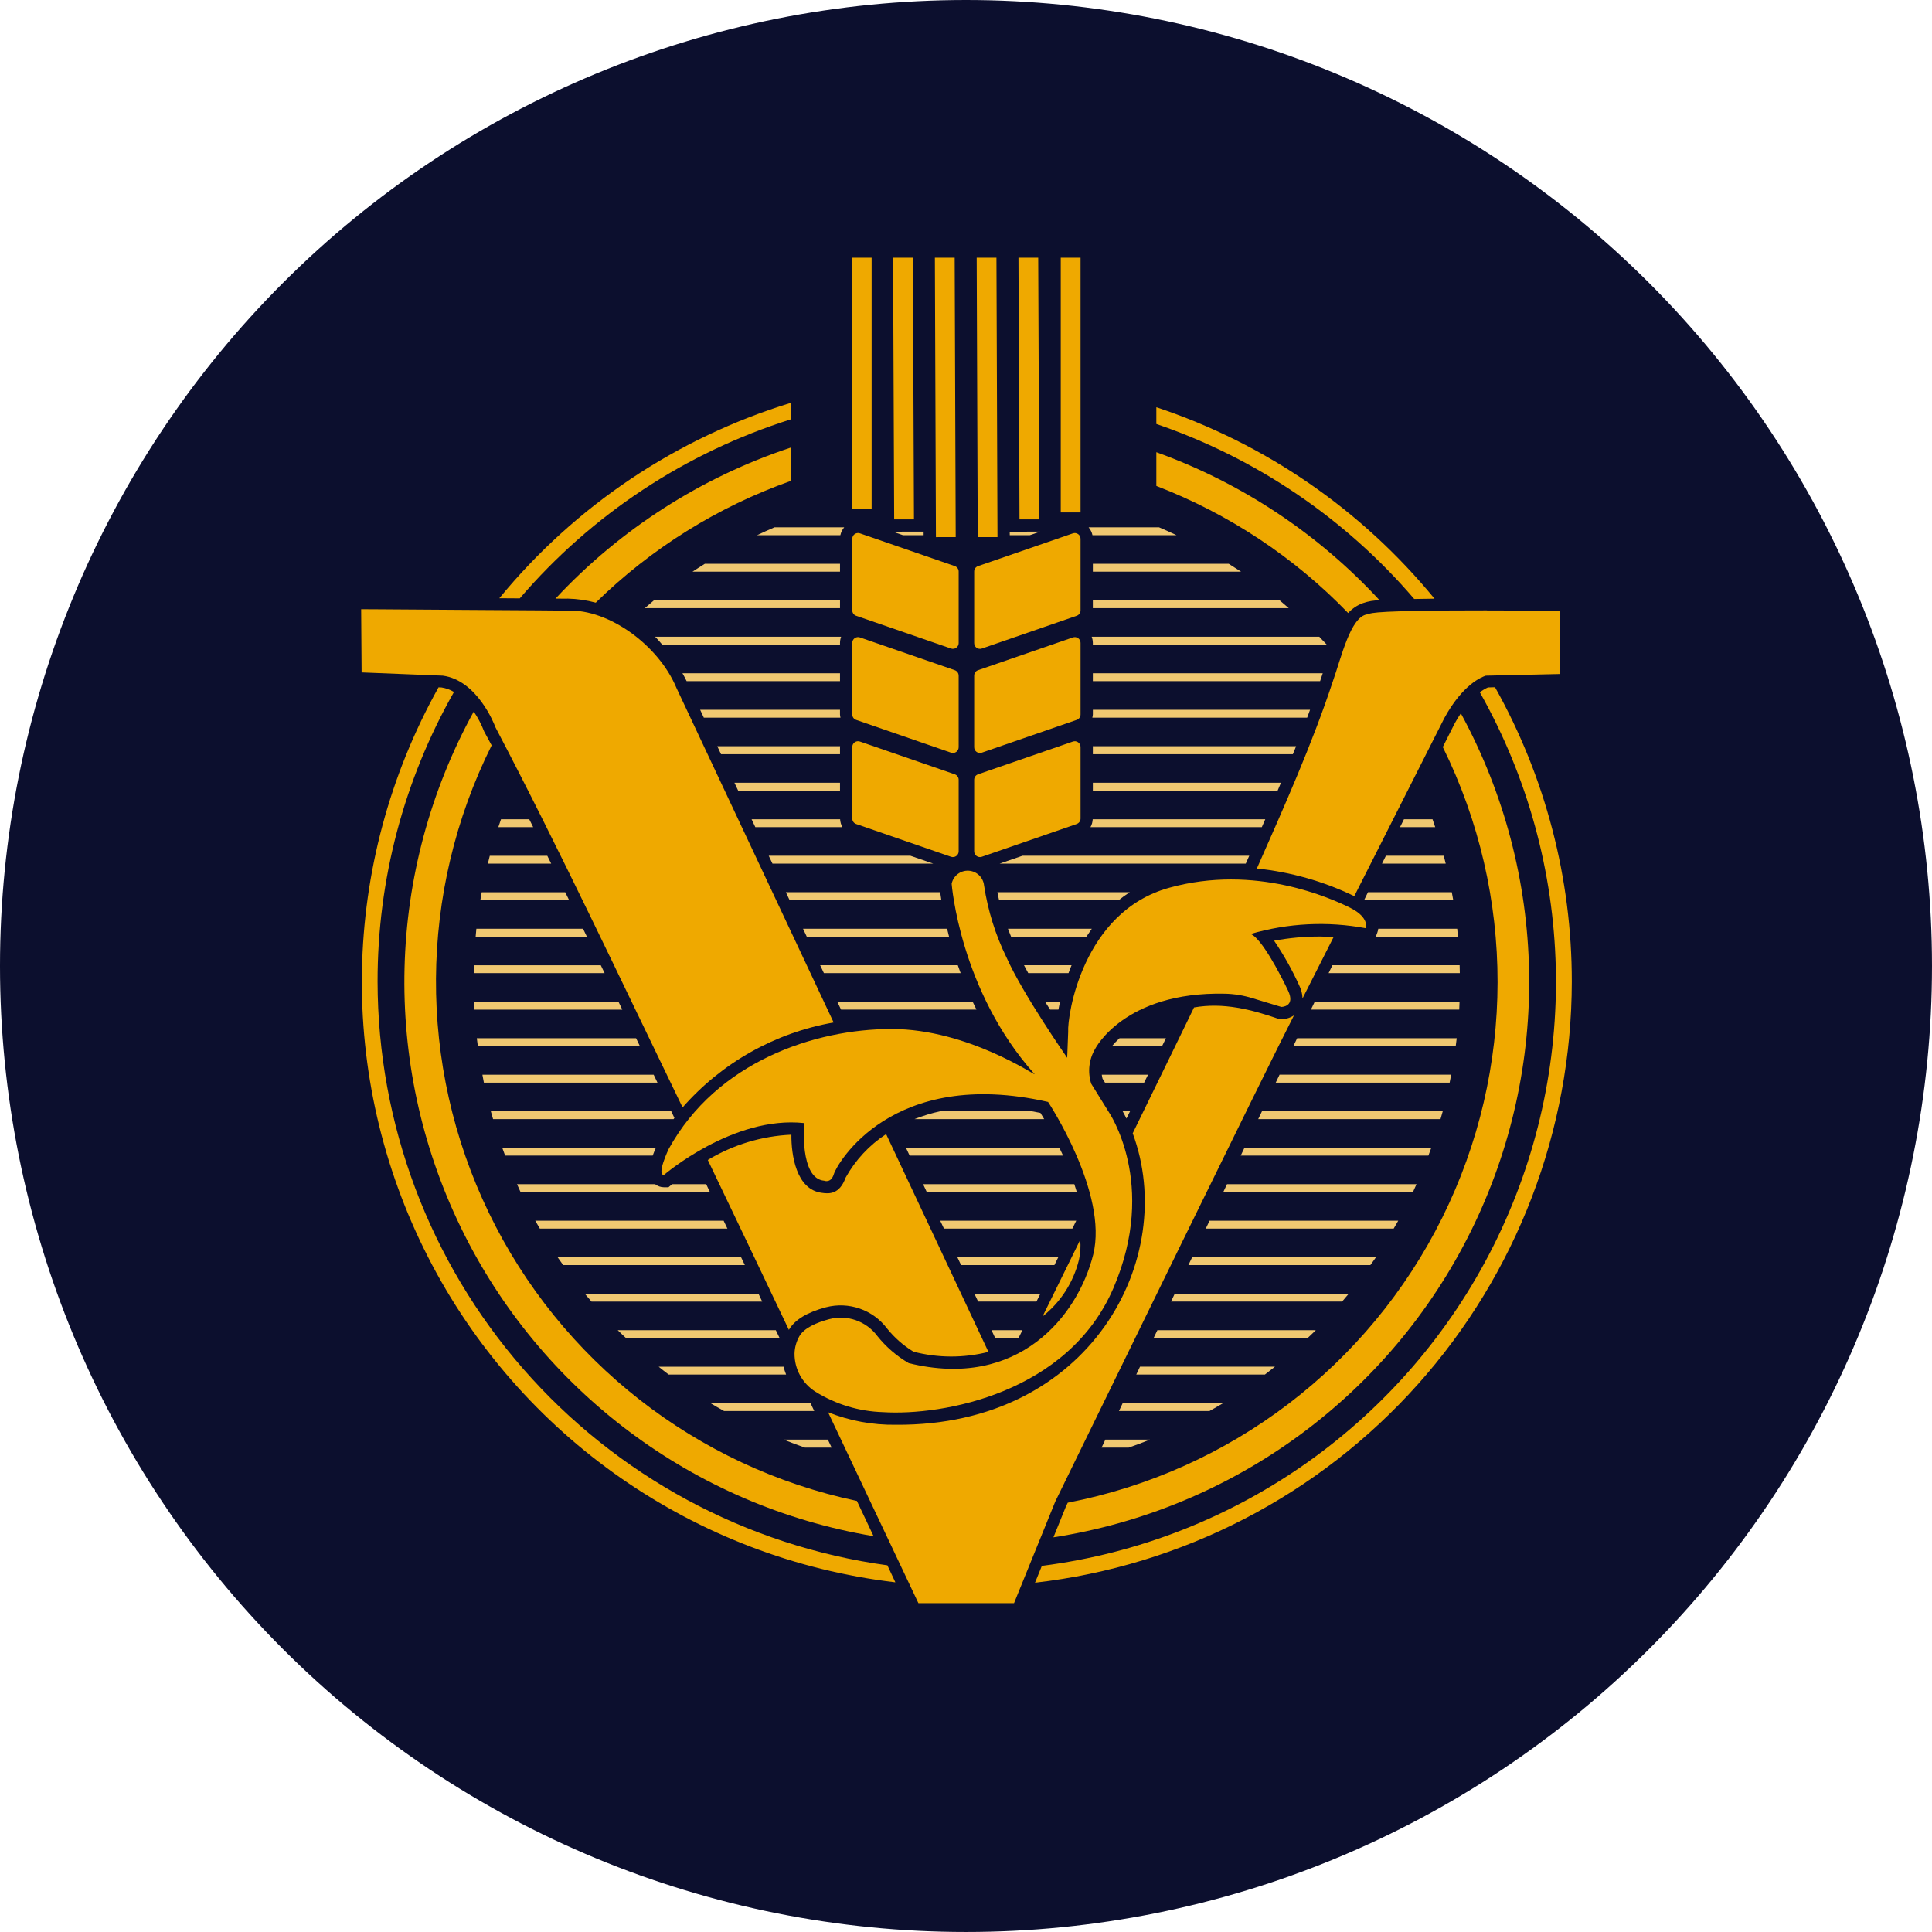
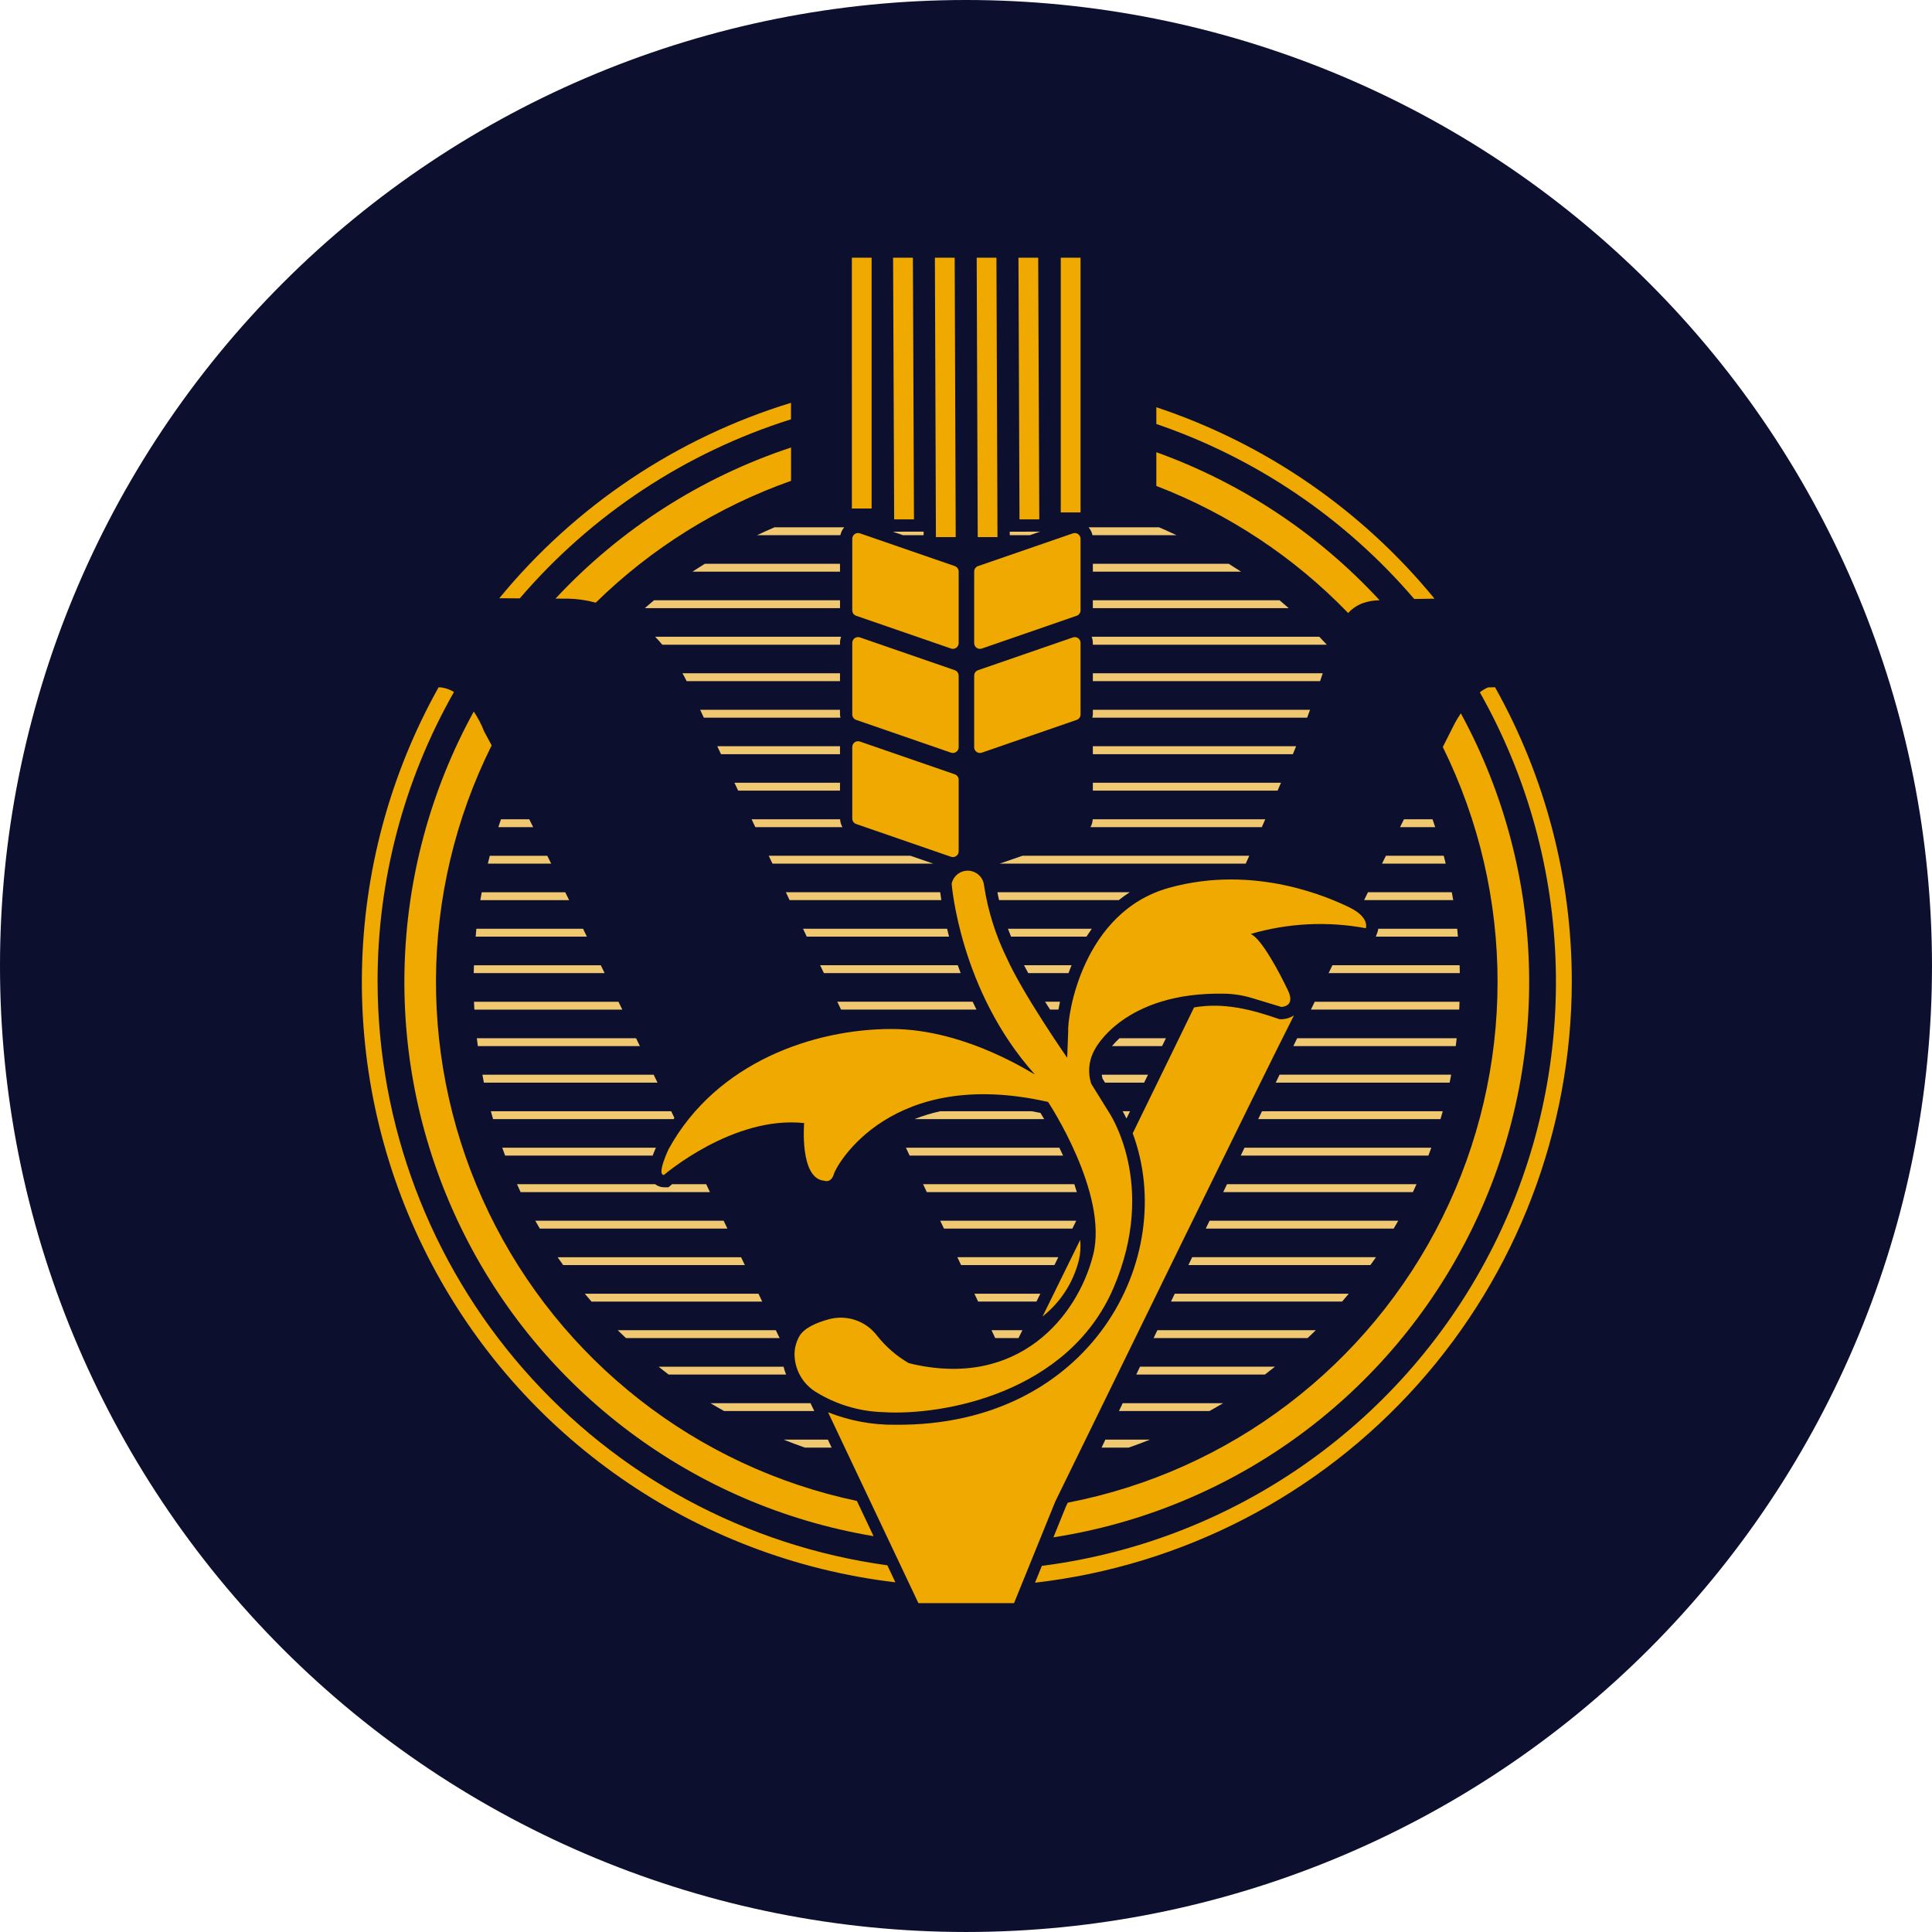
<svg xmlns="http://www.w3.org/2000/svg" xml:space="preserve" width="165.551mm" height="165.551mm" version="1.1" style="shape-rendering:geometricPrecision; text-rendering:geometricPrecision; image-rendering:optimizeQuality; fill-rule:evenodd; clip-rule:evenodd" viewBox="0 0 165.198 165.199">
  <defs>
    <style type="text/css"> .fil1 {fill:#EFA900} .fil2 {fill:#F0C871} .fil0 {fill:#0C0F2E} </style>
  </defs>
  <g id="Layer_x0020_1">
    <g id="_744150960">
      <path class="fil0" d="M165.198 82.599c0,21.907 -8.703,42.916 -24.192,58.406 -15.491,15.491 -36.5,24.193 -58.407,24.193 -21.906,0 -42.916,-8.703 -58.407,-24.193 -15.49,-15.49 -24.193,-36.5 -24.193,-58.406 0,-21.906 8.702,-42.916 24.193,-58.407 15.491,-15.49 36.5,-24.192 58.407,-24.192 21.907,0 42.916,8.703 58.407,24.192 15.49,15.491 24.192,36.5 24.192,58.407z" />
      <path class="fil1" d="M98.874 34.822l0 1.432c8.557,2.925 16.172,8.092 22.05,14.963 0.513,-0.012 1.085,-0.02 1.736,-0.026 -6.221,-7.595 -14.469,-13.27 -23.785,-16.369l-0.001 0zm-50.32 16.364l0 0c0.806,0.018 1.607,0.134 2.386,0.346 4.74,-4.649 10.439,-8.204 16.699,-10.416l0 -2.851c-7.693,2.546 -14.62,6.99 -20.142,12.921l0.949 0.004 0.108 -0.004zm26.141 80.166l0 0 -1.425 -3.012c-13.738,-2.899 -25.359,-11.997 -31.47,-24.639 -6.111,-12.641 -6.023,-27.4 0.239,-39.967 -0.2,-0.382 -0.642,-1.189 -0.642,-1.189 -0.23,-0.599 -0.528,-1.17 -0.889,-1.701 -7.494,13.646 -7.911,30.076 -1.118,44.084 6.792,14.008 19.951,23.857 35.305,26.424l0 -0.001zm15.379 0.101l0 0c15.453,-2.402 28.77,-12.171 35.702,-26.19 6.931,-14.018 6.608,-30.532 -0.865,-44.269 -0.187,0.276 -0.36,0.561 -0.52,0.854l-1.023 2.027c6.26,12.687 6.244,27.569 -0.045,40.242 -6.289,12.673 -18.131,21.686 -32.022,24.372l-0.146 0.296 -1.081 2.667zm8.8 -89.901l0 0 0 -2.885c7.289,2.625 13.839,6.968 19.093,12.662 -0.485,-0.001 -0.967,0.082 -1.425,0.242 -0.485,0.175 -0.919,0.466 -1.266,0.847 -4.61,-4.774 -10.208,-8.483 -16.402,-10.867z" />
      <path class="fil1" d="M67.634 35.854l0 -1.411c-9.778,2.992 -18.454,8.805 -24.94,16.709l1.75 0.012c6.146,-7.171 14.18,-12.476 23.19,-15.31zm-35.349 48.085l0 0c-0.009,-8.684 2.243,-17.221 6.534,-24.772 -0.326,-0.196 -0.686,-0.326 -1.062,-0.384l-0.258 -0.012c-8.411,15.063 -8.752,33.33 -0.908,48.696 7.843,15.366 22.837,25.806 39.969,27.831l-0.684 -1.454c-12.066,-1.656 -23.125,-7.621 -31.137,-16.793 -8.012,-9.172 -12.435,-20.933 -12.454,-33.111l-0 0.001zm102.114 0l0 0c0.007,-8.816 -2.254,-17.485 -6.564,-25.176l-0.608 0.016c-0.247,0.111 -0.48,0.252 -0.692,0.419 8.244,14.595 8.682,32.337 1.169,47.321 -7.513,14.985 -21.991,25.248 -38.619,27.373l-0.585 1.439c12.621,-1.448 24.271,-7.482 32.734,-16.958 8.463,-9.476 13.148,-21.73 13.165,-34.435z" />
      <path class="fil2" d="M71.92 54.446l-15.902 0c0.215,0.211 0.412,0.45 0.612,0.681l15.195 0 0 -0.158c0.001,-0.179 0.034,-0.356 0.095,-0.524l0 0.001zm21.525 0.681l0 0 20.007 0c-0.215,-0.231 -0.427,-0.458 -0.646,-0.682l-19.461 0c0.064,0.168 0.098,0.345 0.1,0.524l0 0.158zm-35.091 2.443l0 0 0.104 0.185 0.081 0.149c0.058,0.112 0.116,0.227 0.173,0.339l13.113 0 0 -0.674 -13.471 0zm54.522 0.674l0 0 0.227 -0.674 -19.658 0 0 0.674 19.431 0zm-41.051 2.447l0 0 -11.959 0 0.315 0.674 11.686 0c-0.024,-0.09 -0.038,-0.181 -0.043,-0.274l0 -0.4zm21.574 0.674l0 0 18.372 0 0.247 -0.674 -18.572 0 0 0.4c-0.007,0.092 -0.023,0.184 -0.046,0.274l-0 0zm-21.566 2.443l0 0 -10.501 0 0.32 0.681 10.173 0 0 -0.616c0.001,-0.022 0.004,-0.044 0.008,-0.066zm21.612 0.681l0 0 17.103 0 0.161 -0.393 0.117 -0.288 -17.388 0c0,0.023 0.008,0.042 0.008,0.066l-0.001 0.616zm-30.646 2.443l0 0 0.319 0.674 8.707 0 0 -0.674 -9.027 0zm46.445 0.674l0 0 0.173 -0.408 0.115 -0.266 -16.087 0 0 0.674 15.798 0zm-44.979 2.447l0 0 0.319 0.673 7.446 0c-0.116,-0.207 -0.183,-0.437 -0.196,-0.673l-7.569 0zm43.629 0.673l0 0 0.296 -0.674 -14.756 0c-0.012,0.237 -0.077,0.467 -0.192,0.674l14.652 0zm-1.374 3.121l0 0 0.301 -0.674 -19.392 0 -1.956 0.674 21.047 0zm-40.789 -0.674l0 0 0.32 0.674 13.748 0 -1.956 -0.674 -12.113 0zm29.931 3.795l0 0c0.3,-0.242 0.613,-0.467 0.939,-0.674l-11.316 0c0.038,0.215 0.089,0.442 0.142,0.674l10.235 0zm-28.465 -0.674l0 0 0.319 0.674 12.974 0c-0.042,-0.266 -0.07,-0.486 -0.097,-0.674l-13.197 0zm19.253 3.794l0 0 6.449 0c0.148,-0.228 0.301,-0.452 0.458,-0.673l-7.171 0c0.085,0.219 0.173,0.442 0.265,0.673zm-17.787 -0.673l0 0 0.319 0.673 12.167 0c-0.059,-0.223 -0.112,-0.451 -0.165,-0.673l-12.32 0zm1.465 3.12l0 0 0.319 0.673 11.694 0c-0.085,-0.227 -0.162,-0.45 -0.242,-0.673l-11.77 0zm17.793 0.673l0 0 3.444 0c0.085,-0.223 0.165,-0.446 0.261,-0.673l-4.067 0c0.116,0.22 0.235,0.442 0.362,0.673zm1.865 3.12l0 0 0.716 0c0.038,-0.215 0.085,-0.438 0.134,-0.673l-1.274 0c0.147,0.226 0.286,0.454 0.427,0.673l-0.004 0zm-18.192 -0.673l0 0 0.32 0.673 11.581 0c-0.115,-0.227 -0.219,-0.45 -0.327,-0.673l-11.574 0zm38.604 -33.652l0 0c-0.262,-0.228 -0.52,-0.454 -0.785,-0.674l-15.968 0 0 0.674 16.753 0zm-54.279 -0.674l0 0c-0.265,0.22 -0.523,0.446 -0.785,0.674l16.692 0 0 -0.674 -15.907 0zm50.201 -2.447l0 0c-0.347,-0.229 -0.699,-0.454 -1.054,-0.673l-11.62 0 0 0.673 12.675 0zm-45.853 -0.673l0 0c-0.353,0.22 -0.707,0.443 -1.054,0.673l12.613 0 0 -0.673 -11.559 0zm40.331 -2.447l0 0c-0.492,-0.233 -0.989,-0.458 -1.493,-0.673l-6.022 0c0.164,0.195 0.277,0.426 0.331,0.673l7.183 0zm-11.654 -0.304l0 0 -2.606 0.008 0.004 0.296 1.72 0 0.881 -0.304zm-22.718 -0.369l0 0c-0.504,0.212 -0.999,0.442 -1.492,0.673l7.122 0c0.052,-0.248 0.166,-0.479 0.331,-0.673l-5.96 0zm12.751 0.369l0 0 -2.635 0.005 0.865 0.299 1.769 0 0 -0.304zm41.071 24.595l0 0 -0.335 0.673 3.006 0c-0.073,-0.228 -0.151,-0.45 -0.228,-0.673l-2.442 0zm-1.877 3.794l0 0 5.448 0c-0.055,-0.223 -0.109,-0.45 -0.17,-0.673l-4.944 0 -0.334 0.673zm-1.531 3.121l0 0 7.621 0c-0.038,-0.228 -0.08,-0.451 -0.123,-0.674l-7.168 0 -0.33 0.674zm1.003 3.121l0 0 7.019 0c-0.023,-0.224 -0.038,-0.451 -0.061,-0.674l-6.75 0c-0.014,0.108 -0.039,0.213 -0.076,0.315l-0.132 0.359zm-3.712 2.447l0 0 -0.327 0.673 11.219 0c-0.003,-0.223 -0.007,-0.45 -0.015,-0.673l-10.878 0zm-1.839 3.793l0 0 12.682 0c0.01,-0.223 0.018,-0.45 0.026,-0.673l-12.382 0 -0.327 0.673zm-1.505 3.121l0 0 13.887 0c0.031,-0.223 0.061,-0.45 0.085,-0.673l-13.644 0 -0.327 0.673zm-1.504 3.124l0 0 14.871 0c0.049,-0.226 0.088,-0.453 0.131,-0.681l-14.675 0 -0.327 0.681zm-1.498 3.117l0 0 15.587 0c0.065,-0.223 0.131,-0.45 0.193,-0.673l-15.456 0 -0.324 0.673zm-1.496 3.121l0 0 16.048 0c0.085,-0.223 0.17,-0.447 0.25,-0.673l-15.975 0 -0.323 0.673zm-1.494 3.124l0 0 16.218 0c0.109,-0.226 0.208,-0.454 0.309,-0.681l-16.204 0 -0.323 0.681zm-1.492 3.117l0 0 16.067 0c0.131,-0.223 0.262,-0.446 0.389,-0.673l-16.133 0 -0.324 0.673zm-1.489 3.121l0 0 15.561 0c0.162,-0.223 0.327,-0.446 0.481,-0.673l-15.718 0 -0.323 0.673zm-1.485 3.12l0 0 14.629 0c0.193,-0.223 0.384,-0.446 0.57,-0.673l-14.88 0 -0.319 0.673zm-1.489 3.12l0 0 13.168 0c0.234,-0.223 0.476,-0.443 0.703,-0.673l-13.547 0 -0.324 0.673zm-1.482 3.121l0 0 11 0c0.289,-0.22 0.574,-0.447 0.86,-0.673l-11.54 0 -0.32 0.673zm-1.48 3.12l0 0 7.737 0c0.39,-0.22 0.785,-0.438 1.17,-0.673l-8.588 0 -0.319 0.673zm-1.485 3.124l0 0 2.32 0c0.611,-0.211 1.217,-0.438 1.816,-0.68l-3.813 0 -0.323 0.68zm-51.355 -53.724l0 0c-0.077,0.224 -0.153,0.446 -0.226,0.673l2.978 0 -0.335 -0.673 -2.416 0zm-1.123 3.794l0 0 5.417 0 -0.334 -0.673 -4.918 0c-0.058,0.223 -0.111,0.45 -0.165,0.673zm-0.643 3.121l0 0 7.592 0 -0.331 -0.674 -7.142 0c-0.038,0.222 -0.08,0.446 -0.119,0.674zm-0.4 3.121l0 0 9.511 0 -0.327 -0.674 -9.123 0c-0.023,0.222 -0.043,0.45 -0.061,0.674zm-0.165 3.119l0 0 11.193 0 -0.327 -0.673 -10.847 0c-0.007,0.222 -0.015,0.45 -0.019,0.673zm12.377 2.447l0 0 -12.355 0c0.012,0.223 0.02,0.45 0.032,0.673l12.65 0 -0.327 -0.673zm1.505 3.121l0 0 -13.618 0c0.028,0.222 0.058,0.45 0.089,0.673l13.856 0 -0.327 -0.673zm1.504 3.116l0 0 -14.644 0c0.043,0.227 0.081,0.454 0.127,0.681l14.844 0 -0.327 -0.681zm1.5 3.125l0 0 -15.425 0c0.062,0.222 0.127,0.45 0.193,0.673l15.433 0 0.073 -0.1 -0.274 -0.573zm-14.448 3.121l0 0c0.081,0.226 0.166,0.45 0.247,0.673l12.617 0c0.072,-0.204 0.165,-0.431 0.273,-0.673l-13.136 0zm14.214 3.381l0 0 -0.388 0c-0.275,-0.003 -0.541,-0.096 -0.758,-0.265l-11.805 0c0.103,0.227 0.204,0.454 0.307,0.681l16.191 0 -0.323 -0.681 -2.917 0 -0.012 0.012 -0.296 0.253zm4.717 2.86l0 0 -16.106 0c0.127,0.226 0.261,0.45 0.388,0.673l16.041 0 -0.323 -0.673zm1.49 3.121l0 0 -15.687 0c0.153,0.226 0.319,0.45 0.477,0.673l15.534 0 -0.323 -0.673zm1.489 3.12l0 0 -14.852 0c0.188,0.226 0.381,0.45 0.573,0.673l14.598 0 -0.319 -0.673zm1.484 3.12l0 0 -13.52 0c0.231,0.231 0.473,0.45 0.708,0.673l13.136 0 -0.325 -0.673zm-10.022 3.121l0 0c0.281,0.226 0.565,0.453 0.858,0.673l10.042 0c-0.089,-0.219 -0.161,-0.444 -0.215,-0.673l-10.684 0zm12.989 3.12l0 0 -8.557 0c0.384,0.234 0.777,0.453 1.169,0.673l7.707 0 -0.32 -0.673zm-2.301 3.116l0 0c0.597,0.242 1.205,0.469 1.817,0.681l2.289 0 -0.323 -0.681 -3.783 0zm32.69 -34.321l0 0 -3.972 0c-0.228,0.21 -0.443,0.435 -0.642,0.673l4.283 0 0.331 -0.673zm-1.532 3.116l0 0 -3.955 0c0.015,0.114 0.038,0.228 0.066,0.339l0.212 0.342 3.343 0 0.335 -0.681zm-2.17 3.125l0 0c0.096,0.169 0.208,0.377 0.327,0.623l0.307 -0.623 -0.634 0zm-7.03 0.142l0 0c-0.254,-0.053 -0.507,-0.096 -0.757,-0.142l-7.799 0c-0.754,0.163 -1.493,0.388 -2.209,0.673l11.085 0c-0.104,-0.178 -0.211,-0.355 -0.319,-0.531zm-11.184 3.651l0 0 13.12 0c-0.101,-0.226 -0.207,-0.45 -0.316,-0.673l-13.121 0 0.317 0.673zm1.469 3.124l0 0 12.828 0c-0.066,-0.229 -0.137,-0.455 -0.215,-0.681l-12.932 0 0.319 0.681zm12.778 2.444l0 0 -11.632 0 0.319 0.673 10.982 0 0.331 -0.673zm-1.535 3.121l0 0 -8.631 0 0.319 0.673 7.981 0 0.331 -0.673zm-1.532 3.12l0 0 -5.641 0 0.319 0.673 4.987 0 0.335 -0.673zm-3.863 3.793l0 0 1.993 0 0.335 -0.673 -2.644 0 0.315 0.673z" />
      <path class="fil1" d="M83.952 64.358l8.107 -2.801c0.2,-0.068 0.335,-0.255 0.335,-0.466l0 -6.118c0.001,-0.34 -0.333,-0.579 -0.655,-0.469l-8.11 2.802c-0.198,0.069 -0.331,0.255 -0.331,0.464l0 6.122c-0.001,0.339 0.334,0.578 0.654,0.466zm0 -8.903l0 0c-0.32,0.111 -0.654,-0.127 -0.654,-0.466l0 -6.118c-0.002,-0.21 0.131,-0.398 0.331,-0.466l8.11 -2.8c0.32,-0.111 0.655,0.126 0.655,0.465l0 6.119c0.001,0.211 -0.134,0.399 -0.335,0.465l-8.107 2.802zm-2.312 10.754l0 0 -8.111 -2.802c-0.32,-0.112 -0.655,0.126 -0.654,0.466l0 6.12c0,0.21 0.133,0.397 0.331,0.466l8.111 2.802c0.32,0.111 0.655,-0.127 0.655,-0.466l0 -6.122c-0.001,-0.21 -0.136,-0.397 -0.335,-0.465l0.004 0zm0.331 -8.435l0 0 0.001 6.118c-0.001,0.339 -0.335,0.577 -0.655,0.466l-8.111 -2.802c-0.199,-0.068 -0.332,-0.255 -0.331,-0.466l0 -6.121c0,-0.339 0.334,-0.577 0.654,-0.466l8.107 2.801c0.2,0.069 0.334,0.257 0.334,0.469zm-8.442 -12.17l0 0c-0.32,-0.112 -0.655,0.126 -0.654,0.465l0 6.118c-0.001,0.211 0.132,0.399 0.331,0.466l8.111 2.801c0.32,0.111 0.655,-0.127 0.655,-0.466l0 -6.118c-0,-0.211 -0.135,-0.398 -0.335,-0.466l-8.107 -2.8zm41.948 32.031l0 0c-1.644,-0.816 -8.127,-3.779 -15.519,-1.72 -7.391,2.051 -8.707,10.919 -8.622,12.32l-0.085 2.212c0,0 -3.774,-5.421 -5.17,-8.538 -0.959,-1.955 -1.612,-4.046 -1.939,-6.199 -0.07,-0.688 -0.632,-1.223 -1.323,-1.259 -0.691,-0.036 -1.305,0.436 -1.447,1.114 0,0 0.688,9.13 7.091,16.28 0.224,0.25 -5.668,-3.86 -12.232,-3.86 -6.564,0 -14.941,2.79 -19.053,10.258 0,0 -1.062,2.224 -0.408,2.224 0,0 5.913,-5.094 11.989,-4.436 0,0 -0.412,4.76 1.723,4.929 0,0 0.577,0.242 0.82,-0.577 0.246,-0.82 4.929,-9.196 18.315,-6.16 0,0 5.168,7.799 3.859,13.055 -1.316,5.256 -6.406,11.582 -15.768,9.281 -1.034,-0.601 -1.947,-1.389 -2.693,-2.324 -0.949,-1.274 -2.577,-1.842 -4.113,-1.438 -1.096,0.292 -2.147,0.753 -2.555,1.465 -0.254,0.45 -0.395,0.954 -0.41,1.47 -0.013,1.331 0.67,2.572 1.8,3.275 1.732,1.077 3.717,1.677 5.755,1.74 5.172,0.327 15.845,-1.643 19.704,-10.589 3.859,-8.954 -0.412,-15.11 -0.412,-15.11l-1.478 -2.382c-0.32,-0.993 -0.199,-2.075 0.331,-2.974 0,0 2.466,-4.914 11.097,-4.725 0.8,0.018 1.594,0.147 2.358,0.384 0.651,0.194 1.532,0.462 2.47,0.747 0,0 1.235,0 0.577,-1.392 -0.658,-1.401 -2.297,-4.517 -3.204,-4.845 3.2,-0.935 6.576,-1.104 9.854,-0.492 0,0 0.335,-0.904 -1.311,-1.732l0 -0.001zm-30.186 -31.711l0 0 -0.089 -23.891 -1.689 0 0.089 23.894 1.689 -0.004zm-3.571 0l0 0 -1.693 0.004 -0.089 -23.894 1.693 0 0.088 23.891zm7.146 -1.517l0 0 -0.093 -22.374 -1.689 0 0.089 22.378 1.694 -0.003zm1.835 -22.374l0 0 1.693 0 0 21.784 -1.693 0 0 -21.784zm-12.551 22.374l0 0 -0.092 -22.374 -1.694 0 0.093 22.378 1.693 -0.003zm-5.31 -22.374l0 0 1.689 0 0 21.446 -1.689 0 -0.001 -21.446z" />
-       <path class="fil1" d="M70.628 111.78c1.95,-0.507 4.013,0.211 5.225,1.82 0.63,0.784 1.391,1.454 2.251,1.978 2.102,0.546 4.308,0.552 6.413,0.018 -2.881,-6.132 -5.867,-12.485 -8.748,-18.622 -1.441,0.944 -2.631,2.223 -3.467,3.728 -0.511,1.427 -1.409,1.389 -2.027,1.293 -2.213,-0.274 -2.621,-3.275 -2.606,-4.971 -2.526,0.111 -4.984,0.855 -7.149,2.161 2.32,4.841 4.632,9.682 6.933,14.525 0.504,-0.858 1.544,-1.492 3.175,-1.932l0 0.001zm0.654 -24.351l0 0 -9.315 -19.823 -4.125 -8.78c-1.52,-3.651 -5.775,-6.742 -9.273,-6.614 -0.085,-0.016 -16.221,-0.1 -16.314,-0.113l-1.374 -0.007c0.008,1.496 0.031,3.905 0.038,5.405 0.809,0.031 6.011,0.239 6.938,0.277 2.971,0.389 4.428,4.225 4.448,4.267l0.034 0.097 0.042 0.085c5.434,10.346 10.823,21.823 15.984,32.47 3.349,-3.826 7.907,-6.39 12.916,-7.264l0.001 0zm12.67 -14.168l0 0 8.107 -2.802c0.199,-0.069 0.334,-0.255 0.335,-0.465l0 -6.121c0,-0.339 -0.335,-0.577 -0.655,-0.466l-8.11 2.801c-0.198,0.069 -0.331,0.255 -0.331,0.465l0 6.122c0.002,0.338 0.334,0.575 0.654,0.466l-0 0.001zm43.178 -21.07l0 0c-9.337,0 -9.868,0.204 -10.227,0.339 -1.427,0.2 -2.208,3.682 -2.931,5.714 -1.766,5.359 -4.194,10.792 -6.503,16.021 2.893,0.297 5.712,1.097 8.33,2.363l7.7 -15.225c1.581,-2.901 3.216,-3.528 3.551,-3.628 0.981,-0.023 5.445,-0.119 6.329,-0.142l0 -5.411c0,0 -3.544,-0.026 -6.249,-0.026l0 -0.004zm-18.183 28.25l0 0c0.821,1.209 1.538,2.486 2.143,3.817 0.174,0.346 0.272,0.725 0.285,1.112l2.654 -5.241c-0.392,-0.023 -0.781,-0.049 -1.173,-0.049 -1.311,-0.002 -2.62,0.117 -3.909,0.357l0 0.004z" />
      <path class="fil1" d="M109.404 87.146c-2.45,-0.85 -4.806,-1.442 -7.307,-1.003 -0.03,0.058 -3.793,7.811 -5.244,10.762 3.967,10.688 -3.629,25.047 -20.251,24.921 -1.984,0.029 -3.954,-0.334 -5.798,-1.068 0.492,1.042 7.725,16.321 7.725,16.321l8.177 0c0.043,-0.092 3.375,-8.311 3.529,-8.695 4.271,-8.734 17.891,-36.653 20.408,-41.563 -0.366,0.24 -0.801,0.354 -1.239,0.327z" />
      <path class="fil1" d="M89.143 112.569c1.548,-1.222 2.643,-2.925 3.113,-4.84 0.128,-0.561 0.164,-1.14 0.107,-1.712l-3.22 6.553z" />
    </g>
  </g>
</svg>